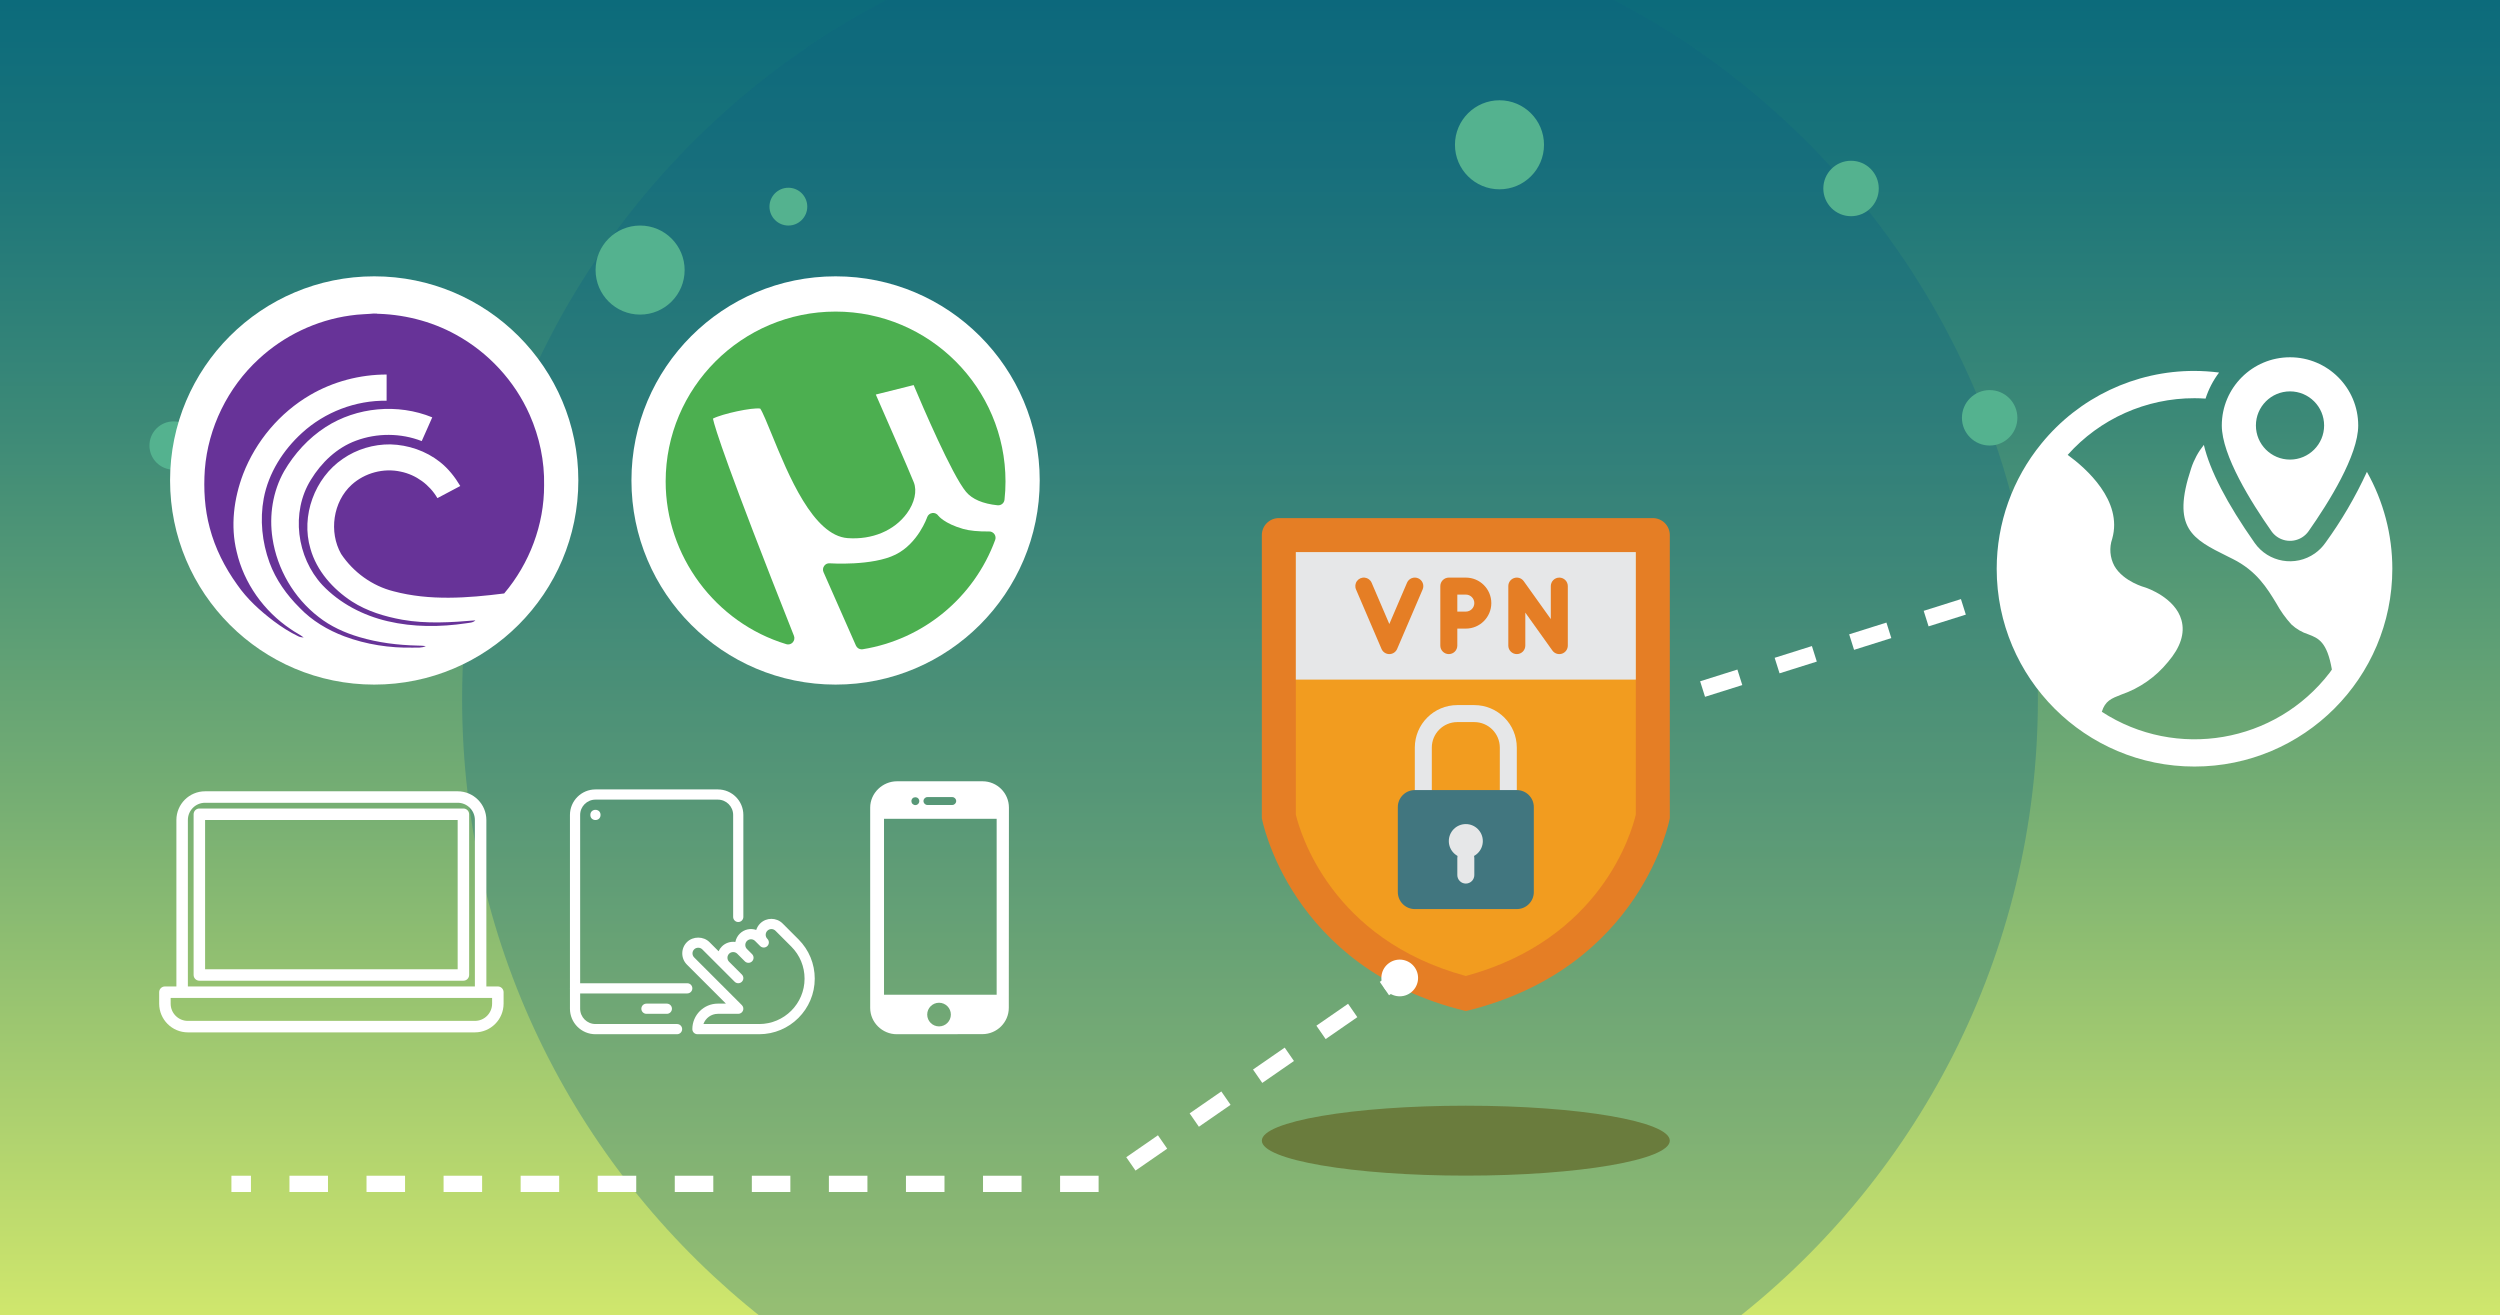
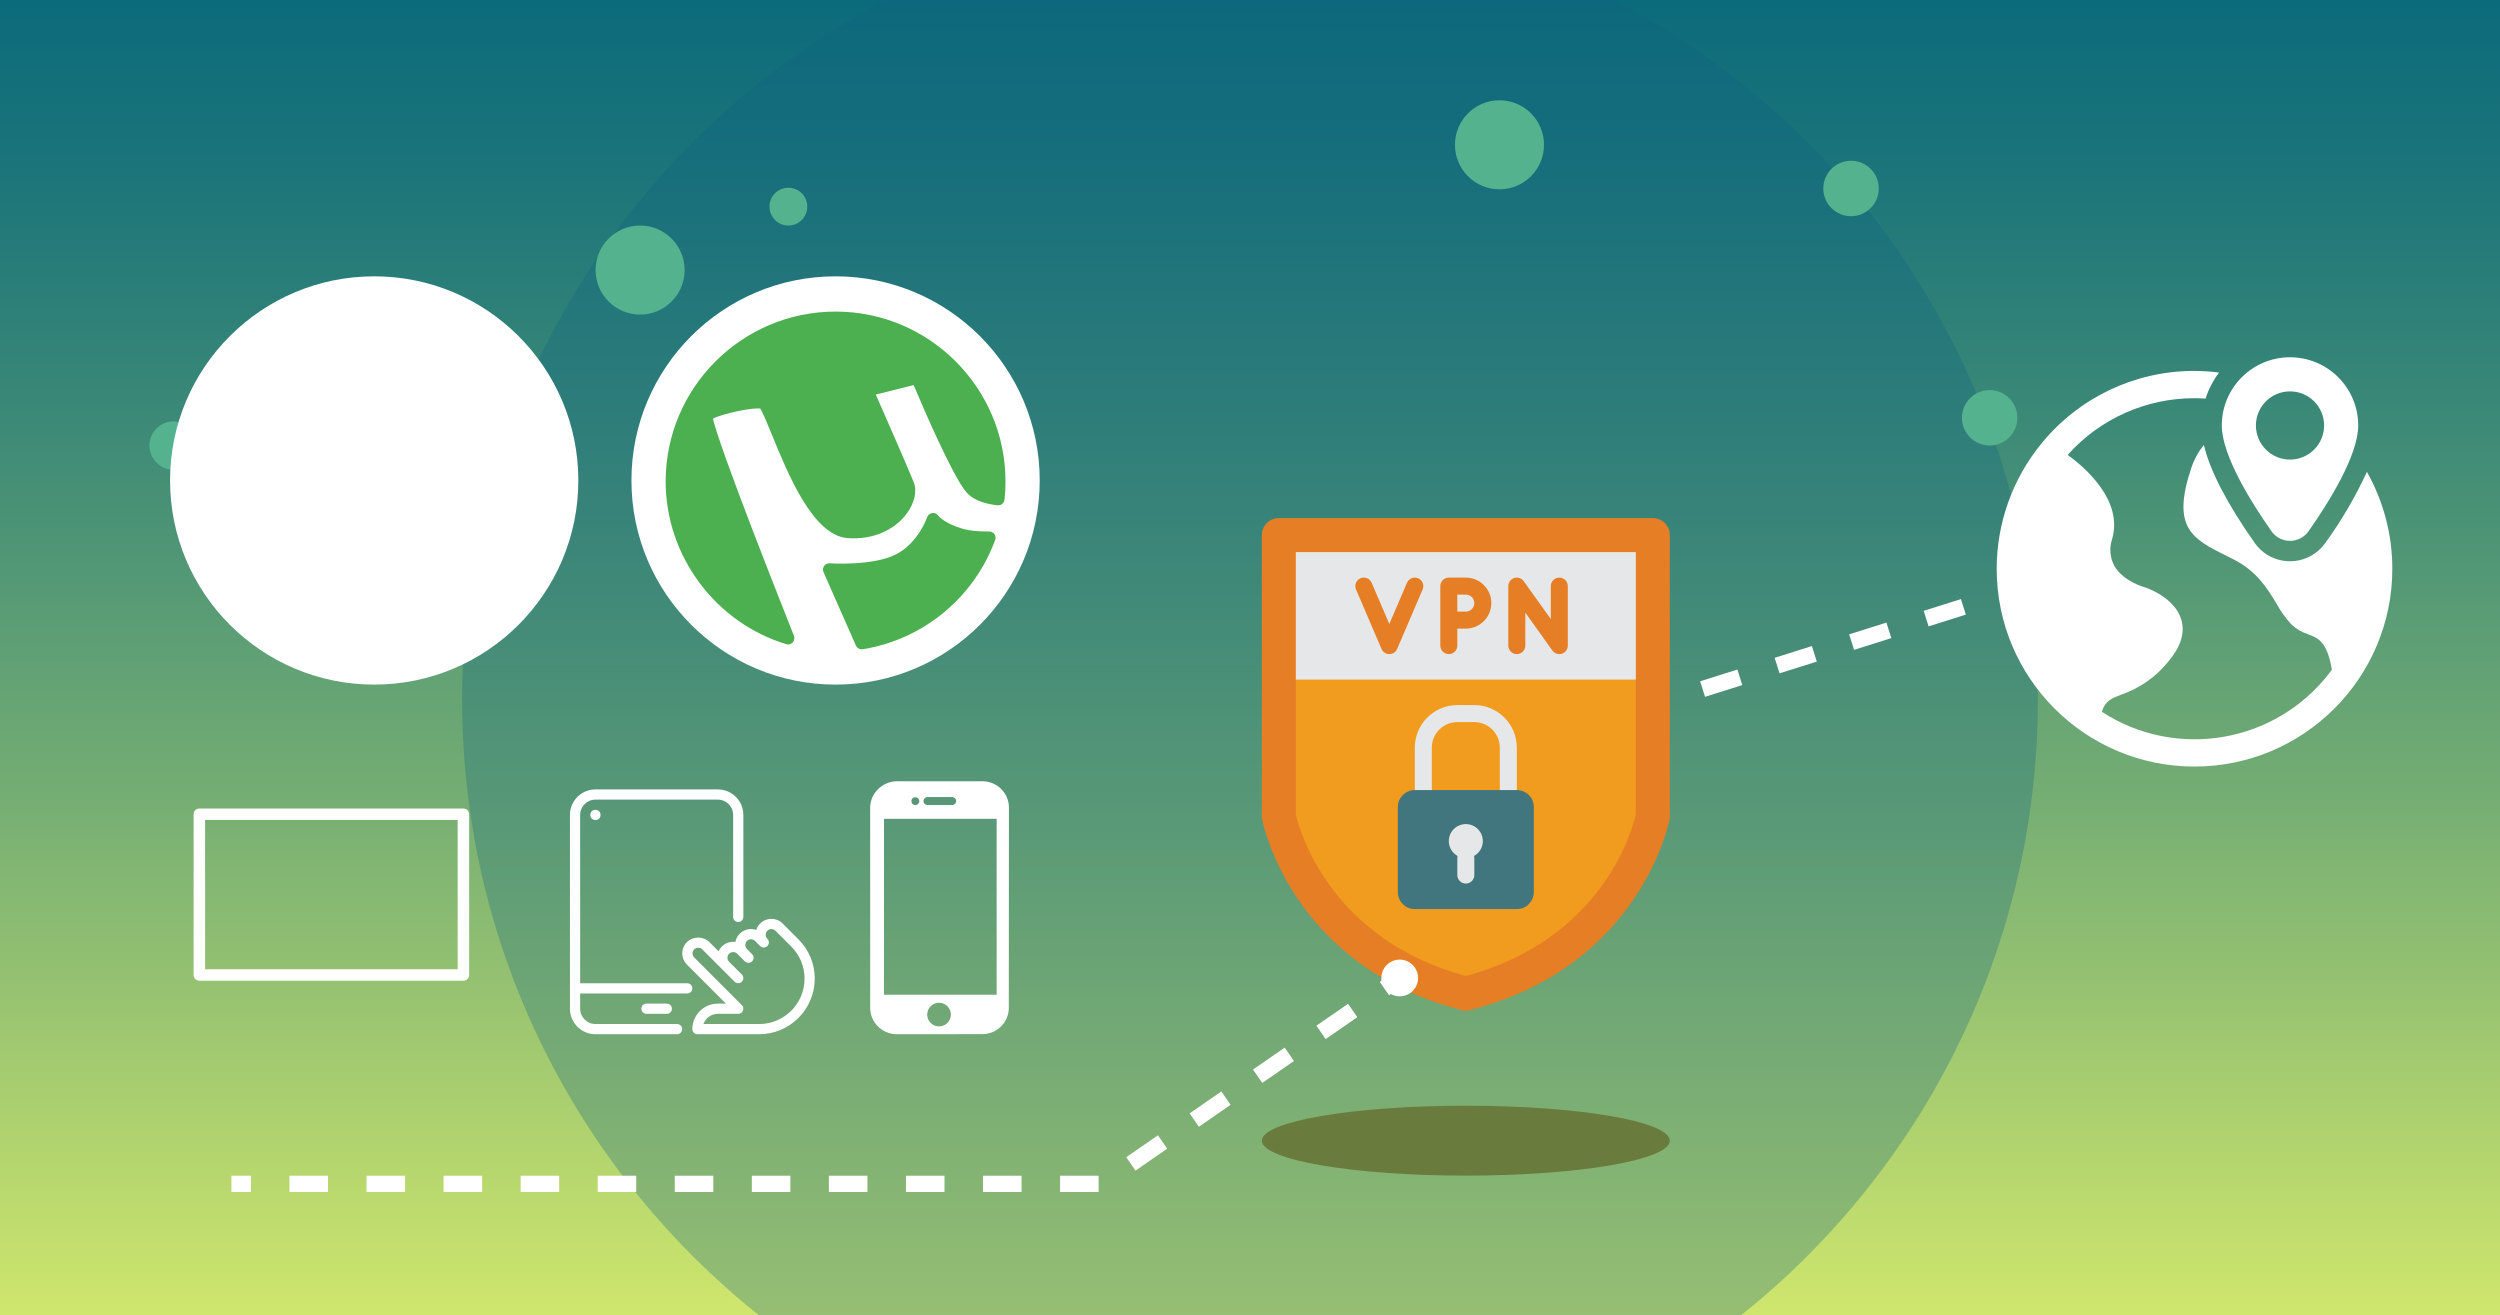
<svg xmlns="http://www.w3.org/2000/svg" id="uuid-eac68cf8-2a9f-4e1d-bcef-0b6e463cf2e3" width="768" height="404" viewBox="0 0 768 404">
  <rect x="0" y="0" width="768" height="404" fill="#333333" stroke="none" />
  <defs>
    <style>.uuid-b5a78757-35c8-4c87-a93b-683c720a67bb{fill:#e6e7e8;}.uuid-b5a78757-35c8-4c87-a93b-683c720a67bb,.uuid-a5d11ea4-ede0-4776-bcca-382eb6fe0369,.uuid-ef33159a-b2b7-4180-959a-a682e0c08e6d,.uuid-d191b911-a524-4488-82cf-4a1762653ede,.uuid-8484f102-febb-412a-964d-6346ce788f95,.uuid-6b968361-7ce1-4c49-ac18-51d0e53489f6,.uuid-f850466c-5524-4e19-8929-e6e6611810a3,.uuid-dcb13748-b4fa-4551-84a6-5aec84b50bec,.uuid-554c69b9-7806-44e0-8640-bb55da079537,.uuid-867f8b70-8dc7-4766-b08b-c8f736b1c22f,.uuid-5017b949-5fee-4fd9-b541-a0d25dc6bc97{stroke-width:0px;}.uuid-a5d11ea4-ede0-4776-bcca-382eb6fe0369{fill:#54b28f;}.uuid-ef33159a-b2b7-4180-959a-a682e0c08e6d{fill:#fff;}.uuid-d191b911-a524-4488-82cf-4a1762653ede{fill:#4caf50;}.uuid-8484f102-febb-412a-964d-6346ce788f95{fill:#6a7c3d;}.uuid-6b968361-7ce1-4c49-ac18-51d0e53489f6{fill:#41767f;}.uuid-f850466c-5524-4e19-8929-e6e6611810a3{fill:#673398;}.uuid-dcb13748-b4fa-4551-84a6-5aec84b50bec{fill:url(#uuid-1109988c-7a9b-4b66-be44-08fc6d9a4041);}.uuid-554c69b9-7806-44e0-8640-bb55da079537{fill:#f29c1f;}.uuid-867f8b70-8dc7-4766-b08b-c8f736b1c22f{fill:#e57e25;}.uuid-5017b949-5fee-4fd9-b541-a0d25dc6bc97{fill:#106180;opacity:.3;}</style>
    <linearGradient id="uuid-1109988c-7a9b-4b66-be44-08fc6d9a4041" x1="383.994" y1=".545" x2="383.994" y2="424.941" gradientUnits="userSpaceOnUse">
      <stop offset="0" stop-color="#0c6b7b" />
      <stop offset=".107" stop-color="#19737a" />
      <stop offset=".309" stop-color="#3d8a77" />
      <stop offset=".584" stop-color="#77af73" />
      <stop offset=".917" stop-color="#c7e16d" />
      <stop offset=".994" stop-color="#dbee6c" />
    </linearGradient>
  </defs>
  <rect class="uuid-dcb13748-b4fa-4551-84a6-5aec84b50bec" x="-2.135" y="-1.327" width="772.258" height="406.24" />
  <path class="uuid-5017b949-5fee-4fd9-b541-a0d25dc6bc97" d="m493.615-1.087h-219.229c-78.589,39.988-132.425,121.634-132.425,215.854,0,77.224,36.165,146.001,92.483,190.318l295.913,2.475c58.144-44.208,95.682-114.116,95.682-192.792,0-94.22-53.836-175.865-132.425-215.854Z" />
  <path class="uuid-ef33159a-b2b7-4180-959a-a682e0c08e6d" d="m478.003,228.487l-1.502-4.769,11.445-3.606,1.502,4.769-11.445,3.606Zm22.891-7.214l-1.502-4.769,11.444-3.606,1.502,4.769-11.444,3.606Zm22.89-7.213l-1.502-4.769,11.445-3.606,1.502,4.769-11.445,3.606Zm22.892-7.213l-1.504-4.769,11.445-3.607,1.504,4.769-11.445,3.607Zm22.89-7.214l-1.502-4.769,11.445-3.606,1.502,4.769-11.445,3.606Zm22.891-7.213l-1.504-4.769,11.445-3.607,1.504,4.769-11.445,3.607Zm22.89-7.214l-1.502-4.769,11.445-3.606,1.502,4.769-11.445,3.606Z" />
  <circle class="uuid-a5d11ea4-ede0-4776-bcca-382eb6fe0369" cx="196.641" cy="82.965" r="13.677" />
  <circle class="uuid-a5d11ea4-ede0-4776-bcca-382eb6fe0369" cx="242.189" cy="63.481" r="5.806" />
  <circle class="uuid-a5d11ea4-ede0-4776-bcca-382eb6fe0369" cx="460.641" cy="44.481" r="13.677" />
  <circle class="uuid-a5d11ea4-ede0-4776-bcca-382eb6fe0369" cx="568.641" cy="57.901" r="8.516" />
  <circle class="uuid-a5d11ea4-ede0-4776-bcca-382eb6fe0369" cx="611.222" cy="128.352" r="8.516" />
  <circle class="uuid-a5d11ea4-ede0-4776-bcca-382eb6fe0369" cx="53.328" cy="136.869" r="7.419" />
  <path class="uuid-867f8b70-8dc7-4766-b08b-c8f736b1c22f" d="m450.3,310.601c-54.309-13.169-62.664-59.259-62.664-59.259v-86.958c0-2.884,2.338-5.222,5.222-5.222h114.885c2.884,0,5.222,2.338,5.222,5.222v86.958s-8.355,46.09-62.664,59.259" />
  <path class="uuid-554c69b9-7806-44e0-8640-bb55da079537" d="m450.3,299.82c-41.419-11.214-50.924-44.151-52.221-49.582v-80.633h104.441v80.641c-1.317,5.589-10.721,38.349-52.22,49.574Z" />
  <rect class="uuid-b5a78757-35c8-4c87-a93b-683c720a67bb" x="398.079" y="169.605" width="104.441" height="39.165" />
  <path class="uuid-b5a78757-35c8-4c87-a93b-683c720a67bb" d="m463.355,245.325c-.692 0-1.357-.275-1.847-.765s-.765-1.154-.765-1.847v-13.055c-.005-4.324-3.509-7.828-7.833-7.833h-5.222c-4.324.005-7.828,3.509-7.833,7.833v13.055c0,1.442-1.169,2.611-2.611,2.611s-2.611-1.169-2.611-2.611v-13.055c.009-7.207,5.848-13.047,13.055-13.055h5.222c7.207.009,13.047,5.848,13.055,13.055v13.055c0.0.692-.275,1.357-.765,1.847-.489.49-1.153.765-1.846.765Z" />
  <path class="uuid-867f8b70-8dc7-4766-b08b-c8f736b1c22f" d="m435.662,177.65c-.636-.277-1.356-.287-2-.03-.644.258-1.158.762-1.428,1.401l-5.434,12.675-5.434-12.675c-.365-.86-1.162-1.459-2.09-1.571-.928-.112-1.845.281-2.404,1.029s-.676,1.739-.305,2.597l7.833,18.277c.411.96,1.355,1.584,2.399,1.584s1.988-.623,2.399-1.584l7.833-18.277c.568-1.325-.046-2.859-1.371-3.427Z" />
  <path class="uuid-867f8b70-8dc7-4766-b08b-c8f736b1c22f" d="m450.3,177.439h-5.222c-.692-0-1.357.275-1.847.765-.49.49-.765,1.154-.765,1.847v18.277c0,1.442,1.169,2.611,2.611,2.611s2.611-1.169,2.611-2.611v-5.222h2.611c4.326,0,7.833-3.507,7.833-7.833s-3.507-7.833-7.833-7.833Zm0,10.444h-2.611v-5.222h2.611c1.442,0,2.611,1.169,2.611,2.611-0,1.442-1.169,2.611-2.611,2.611Z" />
  <path class="uuid-867f8b70-8dc7-4766-b08b-c8f736b1c22f" d="m479.021,177.439c-.692-0-1.357.275-1.847.765s-.765,1.154-.765,1.847v10.13l-8.319-11.648c-.66-.924-1.841-1.316-2.922-.969-1.081.346-1.815,1.351-1.815,2.486v18.277c0,1.442,1.169,2.611,2.611,2.611s2.611-1.169,2.611-2.611v-10.13l8.319,11.648c.66.924,1.841,1.316,2.922.969s1.815-1.351,1.815-2.486v-18.277c0-.692-.275-1.357-.765-1.847-.489-.49-1.153-.765-1.846-.765Z" />
  <path class="uuid-6b968361-7ce1-4c49-ac18-51d0e53489f6" d="m434.634,242.714h31.332c2.884,0,5.222,2.338,5.222,5.222v26.11c0,2.884-2.338,5.222-5.222,5.222h-31.332c-2.884,0-5.222-2.338-5.222-5.222v-26.11c0-2.884,2.338-5.222,5.222-5.222Z" />
  <circle class="uuid-b5a78757-35c8-4c87-a93b-683c720a67bb" cx="450.3" cy="258.38" r="5.222" />
  <path class="uuid-b5a78757-35c8-4c87-a93b-683c720a67bb" d="m450.3,271.435c-.692 0-1.357-.275-1.847-.765-.49-.49-.765-1.154-.765-1.847v-5.222c0-1.442,1.169-2.611,2.611-2.611s2.611,1.169,2.611,2.611v5.222c0.0.692-.275,1.357-.765,1.847s-1.154.765-1.847.765Z" />
  <ellipse class="uuid-8484f102-febb-412a-964d-6346ce788f95" cx="450.3" cy="350.412" rx="62.664" ry="10.742" />
  <circle class="uuid-ef33159a-b2b7-4180-959a-a682e0c08e6d" cx="256.69" cy="147.598" r="62.71" />
  <path class="uuid-d191b911-a524-4488-82cf-4a1762653ede" d="m303.885,163.271c-3.386.033-6.075-.235-8-.783-5.82-1.664-7.621-4.045-7.621-4.045-.411-.613-1.129-.946-1.866-.842-.731.098-1.344.6-1.579,1.298-.026.078-2.767,8.006-9.664,11.451-7.158,3.582-20.136,2.708-20.267,2.701-.705-.065-1.331.261-1.716.816-.392.555-.463,1.272-.189,1.892l9.957,22.563c.313.711,1.011,1.155,1.768,1.155.098,0,.202-.006.307-.026,18.609-2.988,34.204-15.856,40.703-33.584.222-.594.131-1.259-.235-1.781-.365-.509-1.005-.855-1.599-.816Z" />
  <path class="uuid-d191b911-a524-4488-82cf-4a1762653ede" d="m256.69,95.718c-28.782,0-52.2,23.418-52.2,52.2,0,22.818,15.236,43.365,37.055,49.968.183.059.372.085.561.085.535,0,1.05-.222,1.422-.626.502-.548.646-1.331.372-2.023-20.573-51.873-24.299-63.945-24.886-66.724,2.773-1.462,12.065-3.484,14.531-3.08.724,1.038,2.225,4.705,3.556,7.967,5.057,12.371,12.698,31.072,23.314,31.829,7.536.542,14.316-2.316,18.198-7.628,2.356-3.23,3.158-6.877,2.101-9.52-1.612-4.019-9.031-20.952-11.667-26.961l11.627-2.91c2.538,6.036,11.745,27.575,16.091,32.794,1.899,2.271,5.161,3.667,9.696,4.137,1.077.091,2.01-.659,2.121-1.716.209-1.84.307-3.726.307-5.592,0-28.782-23.418-52.2-52.2-52.2Z" />
  <circle class="uuid-ef33159a-b2b7-4180-959a-a682e0c08e6d" cx="114.955" cy="147.598" r="62.71" />
-   <path class="uuid-f850466c-5524-4e19-8929-e6e6611810a3" d="m115.736,96.23h.446l-1.41.138c8.774.048,17.559,2.184,25.255,6.431,9.98,5.443,18.098,14.234,22.691,24.64,3.003,6.791,4.586,14.227,4.427,21.661.042,12.061-4.482,24.021-12.264,33.21-11.238,1.424-22.877,2.288-33.949-.657-6.569-1.635-12.41-5.871-16.149-11.497-3.798-6.721-2.498-16.024,3.259-21.249,4.009-3.635,9.794-5.194,15.084-4.012,4.683.957,8.843,4.009,11.245,8.131,2.346-1.234,4.676-2.498,7.026-3.725-1.655-2.785-3.698-5.374-6.252-7.388-4.295-3.401-9.742-5.246-15.202-5.398-5.18-.062-10.374,1.486-14.635,4.444-8.653,5.882-12.935,17.552-9.942,27.605,1.911,6.822,6.922,12.427,12.769,16.228,4.651,2.989,10.039,4.61,15.44,5.588,7.423,1.313,15.001.829,22.466.194-.75.771-1.877.726-2.861.902-7.965,1.182-16.18,1.22-24.052-.629-7.551-1.749-14.742-5.474-20.106-11.131-7.883-8.511-9.728-22.345-3.535-32.308,3.235-5.305,7.979-9.866,13.878-12.033,6.441-2.402,13.778-2.378,20.185.128,1.054-2.443,2.201-4.845,3.235-7.295-10.568-4.32-23.192-3.2-32.788,3.006-5.253,3.397-9.576,8.149-12.721,13.543-3.504,6.203-4.638,13.605-3.566,20.617,1.413,9.455,6.58,18.305,14.155,24.145,3.684,2.91,8.038,4.869,12.52,6.193,5.792,1.721,11.836,2.471,17.866,2.609.854.014,1.711.048,2.561.155-1.213.629-2.619.439-3.936.477-7.164.149-14.383-.964-21.101-3.473-5.111-1.925-9.935-4.797-13.726-8.764-3.978-3.95-7.323-8.626-9.261-13.913-2.277-6.258-2.989-13.139-1.769-19.701,1.479-7.807,5.937-14.825,11.774-20.126,7.001-6.397,16.48-10.029,25.97-9.873.004-2.682-.004-5.367.007-8.049-8.19.004-16.384,2.143-23.465,6.276-9.358,5.443-16.712,14.189-20.614,24.273-2.865,7.554-3.936,15.973-1.99,23.89,2.225,9.669,8.366,18.274,16.591,23.776,1.282.94,2.747,1.593,4.005,2.571-.581-.038-1.171-.107-1.693-.384-2.651-1.268-5.128-2.868-7.482-4.624-4.237-3.204-8.232-6.829-11.262-11.221-3.791-5.263-6.78-11.155-8.432-17.448-1.569-5.819-1.925-11.909-1.51-17.904.999-12.855,7.053-25.213,16.539-33.939,7.717-7.174,17.642-11.933,28.085-13.388,2.713-.435,5.471-.394,8.197-.702Z" />
  <path class="uuid-ef33159a-b2b7-4180-959a-a682e0c08e6d" d="m301.828,240.007h-26.252c-4.463,0-8.255,3.639-8.255,8.101v61.516c0,4.462,3.712,8.092,8.175,8.092l26.296-.028c4.463,0,8.113-3.631,8.113-8.093l.038-61.491c-.001-4.478-3.634-8.097-8.115-8.097Zm-16.919,4.857h7.617c.669,0,1.214.543,1.214,1.214s-.545,1.214-1.214,1.214h-7.617c-.671,0-1.214-.543-1.214-1.214,0-.671.543-1.214,1.214-1.214Zm-4.577.386c.45-.449,1.269-.456,1.718,0,.225.225.359.54.359.862,0,.316-.133.631-.359.856-.224.225-.541.358-.856.358-.322,0-.631-.133-.862-.358-.224-.225-.352-.54-.352-.856-.001-.322.128-.638.352-.862Zm8.14,70.059c-2.003,0-3.633-1.631-3.633-3.634s1.629-3.634,3.633-3.634,3.633,1.63,3.633,3.634-1.63,3.634-3.633,3.634Zm17.701-9.737h-34.604v-54.03h34.604v54.03h0Z" />
  <path class="uuid-ef33159a-b2b7-4180-959a-a682e0c08e6d" d="m245.287,288.559l-4.857-4.857c-1.905-1.905-5.01-1.905-6.916,0-.57.573-.971,1.253-1.2,1.974-1.714-.595-3.697-.21-5.067,1.159-.718.718-1.163,1.604-1.341,2.532-1.498-.213-3.055.298-4.143,1.385-.439.435-.774.937-1.012,1.473l-2.808-2.808c-1.849-1.845-5.07-1.845-6.916,0-.924.924-1.435,2.153-1.435,3.459s.511,2.535,1.435,3.459l11.979,11.979h-2.485c-4.318,0-7.834,3.516-7.834,7.834,0,.865.702,1.567,1.567,1.567h18.957c9.416,0,17.077-7.661,17.077-17.077,0-4.559-1.777-8.849-5.004-12.079Zm-12.073,26.023h-17.124c.649-1.824,2.391-3.133,4.434-3.133h6.267c.633,0,1.206-.382,1.448-.968.244-.586.11-1.26-.338-1.708l-14.652-14.652c-.332-.329-.517-.774-.517-1.241s.185-.909.517-1.241c.664-.661,1.824-.661,2.485,0l9.952,9.952c.611.611,1.604.611,2.215,0,.304-.307.458-.708.458-1.109s-.153-.802-.458-1.109l-3.917-3.917c-.332-.329-.514-.774-.514-1.241s.182-.909.514-1.241c.664-.664,1.821-.664,2.485,0l2.35,2.35c.611.611,1.604.611,2.215,0,.304-.307.458-.708.458-1.109s-.153-.802-.458-1.109l-1.567-1.567c-.332-.329-.514-.774-.514-1.241s.182-.909.514-1.241c.686-.686,1.798-.686,2.485,0l1.567,1.567c.611.611,1.604.611,2.215,0,.304-.307.458-.708.458-1.109s-.153-.802-.458-1.106c-.686-.686-.686-1.798,0-2.485s1.798-.686,2.485,0l4.857,4.857c2.632,2.632,4.083,6.135,4.083,9.858 0,7.689-6.254,13.944-13.944,13.944Z" />
  <path class="uuid-ef33159a-b2b7-4180-959a-a682e0c08e6d" d="m220.523,242.513h-37.601c-4.318,0-7.834,3.516-7.834,7.834v59.535c0,4.318,3.516,7.834,7.834,7.834h25.068c.865,0,1.567-.702,1.567-1.567s-.702-1.567-1.567-1.567h-25.068c-2.591,0-4.7-2.109-4.7-4.7v-59.535c0-2.591,2.109-4.7,4.7-4.7h37.601c2.591,0,4.7,2.109,4.7,4.7v31.334c0,.865.702,1.567,1.567,1.567s1.567-.702,1.567-1.567v-31.334c0-4.318-3.516-7.834-7.834-7.834Z" />
  <path class="uuid-ef33159a-b2b7-4180-959a-a682e0c08e6d" d="m211.123,302.049h-34.468c-.865,0-1.567.702-1.567,1.567s.702,1.567,1.567,1.567h34.468c.865,0,1.567-.702,1.567-1.567-0-.865-.702-1.567-1.567-1.567Z" />
  <path class="uuid-ef33159a-b2b7-4180-959a-a682e0c08e6d" d="m204.856,308.315h-6.267c-.865,0-1.567.702-1.567,1.567s.702,1.567,1.567,1.567h6.267c.865,0,1.567-.702,1.567-1.567s-.702-1.567-1.567-1.567Z" />
  <circle class="uuid-ef33159a-b2b7-4180-959a-a682e0c08e6d" cx="182.922" cy="250.347" r="1.567" />
-   <path class="uuid-ef33159a-b2b7-4180-959a-a682e0c08e6d" d="m152.938,303.039h-3.527v-51.138c-.006-4.867-3.95-8.811-8.817-8.817H63.005c-4.867.006-8.811,3.95-8.817,8.817v51.138h-3.527c-.974,0-1.763.79-1.763,1.763v3.527c.006,4.867,3.95,8.811,8.817,8.817h88.17c4.867-.006,8.811-3.95,8.817-8.817v-3.527c0-.974-.79-1.763-1.763-1.763Zm-95.223-51.138c0-2.922,2.369-5.29,5.29-5.29h77.589c2.922,0,5.29,2.369,5.29,5.29v51.138H57.715v-51.138Zm93.46,56.429c0,2.922-2.369,5.29-5.29,5.29H57.715c-2.922,0-5.29-2.369-5.29-5.29v-1.763h98.75v1.763Z" />
  <path class="uuid-ef33159a-b2b7-4180-959a-a682e0c08e6d" d="m142.357,248.374H61.241c-.974,0-1.763.79-1.763,1.763v49.375c0,.974.79,1.763,1.763,1.763h81.116c.974,0,1.763-.79,1.763-1.763v-49.375c0-.974-.79-1.763-1.763-1.763Zm-1.763,49.375H63.005v-45.848h77.589v45.848Z" />
  <path class="uuid-ef33159a-b2b7-4180-959a-a682e0c08e6d" d="m734.923,174.714c-.016,33.555-27.214,60.753-60.769,60.769-33.548.013-60.755-27.172-60.768-60.719-.006-14.044,4.855-27.657,13.756-38.52,11.508-14.14,28.781-22.333,47.012-22.298,2.522.011,5.042.177,7.544.499-1.82,2.419-3.223,5.124-4.151,8.005-1.132-.071-2.259-.121-3.393-.121-14.877-.025-29.056,6.311-38.961,17.411,5.593,4.074,17.017,14.075,13.673,25.785-.947,2.752-.702,5.774.675,8.338,2.791,4.857,9.446,6.599,9.514,6.615.52.168,9.191,3.143,11.094,10.031,1.113,4.027-.291,8.359-4.168,12.877-3.731,4.582-8.665,8.034-14.249,9.966-3.193,1.243-5.004,1.957-6.058,5.31,22.877,14.867,53.338,9.656,69.972-11.969.252-.327.467-.671.71-1.002-1.486-8.591-4.17-9.639-7.225-10.813-1.954-.62-3.744-1.67-5.239-3.072-1.778-1.956-3.319-4.114-4.591-6.431-2.839-4.681-6.058-9.991-13.411-13.669l-1.532-.763c-10.846-5.379-17.392-8.627-11.211-27.128.852-2.594,2.166-5.013,3.879-7.139,1.855,7.869,7.074,17.956,15.616,30.12,4.215,5.99,12.488,7.429,18.478,3.214,1.248-.878,2.336-1.966,3.214-3.214,4.973-6.84,9.255-14.157,12.782-21.843,5.118,9.085,7.807,19.335,7.808,29.762Zm-37.134-11.525c-6.205-8.841-15.253-23.3-15.253-32.48,0-11.573,9.382-20.955,20.955-20.955s20.955,9.382,20.955,20.955c0,9.18-9.048,23.639-15.253,32.48-2.218,3.149-6.568,3.904-9.717,1.687-.655-.461-1.225-1.032-1.687-1.687Zm5.702-22.003c5.787,0,10.477-4.691,10.477-10.477s-4.691-10.477-10.477-10.477-10.477,4.691-10.477,10.477,4.691,10.477,10.477,10.477Z" />
  <rect class="uuid-ef33159a-b2b7-4180-959a-a682e0c08e6d" x="71.091" y="361.185" width="6" height="5" />
  <path class="uuid-ef33159a-b2b7-4180-959a-a682e0c08e6d" d="m337.494,366.185h-11.837v-5h11.837v5Zm-23.673,0h-11.837v-5h11.837v5Zm-23.673,0h-11.837v-5h11.837v5Zm-23.673,0h-11.837v-5h11.837v5Zm-23.673,0h-11.837v-5h11.837v5Zm-23.673,0h-11.837v-5h11.837v5Zm-23.673,0h-11.837v-5h11.837v5Zm-23.673,0h-11.837v-5h11.837v5Zm-23.673,0h-11.837v-5h11.837v5Zm-23.673,0h-11.837v-5h11.837v5Zm-23.673,0h-11.837v-5h11.837v5Zm248.071-6.581l-2.844-4.111,9.734-6.733,2.844,4.112-9.734,6.732Zm19.47-13.466l-2.844-4.111,9.734-6.733,2.844,4.111-9.734,6.733Zm19.47-13.466l-2.844-4.113,9.734-6.731,2.844,4.111-9.734,6.733Zm19.47-13.467l-2.844-4.111,9.734-6.733,2.844,4.111-9.734,6.733Z" />
  <rect class="uuid-ef33159a-b2b7-4180-959a-a682e0c08e6d" x="424.76" y="299.477" width="5.999" height="5.001" transform="translate(-95.826 296.843) rotate(-34.658)" />
  <path class="uuid-ef33159a-b2b7-4180-959a-a682e0c08e6d" d="m433.203,305.069c2.562-1.772,3.202-5.285,1.43-7.846s-5.285-3.202-7.846-1.43c-2.562,1.772-3.202,5.285-1.43,7.846,1.772,2.561,5.285,3.202,7.846,1.43Z" />
</svg>